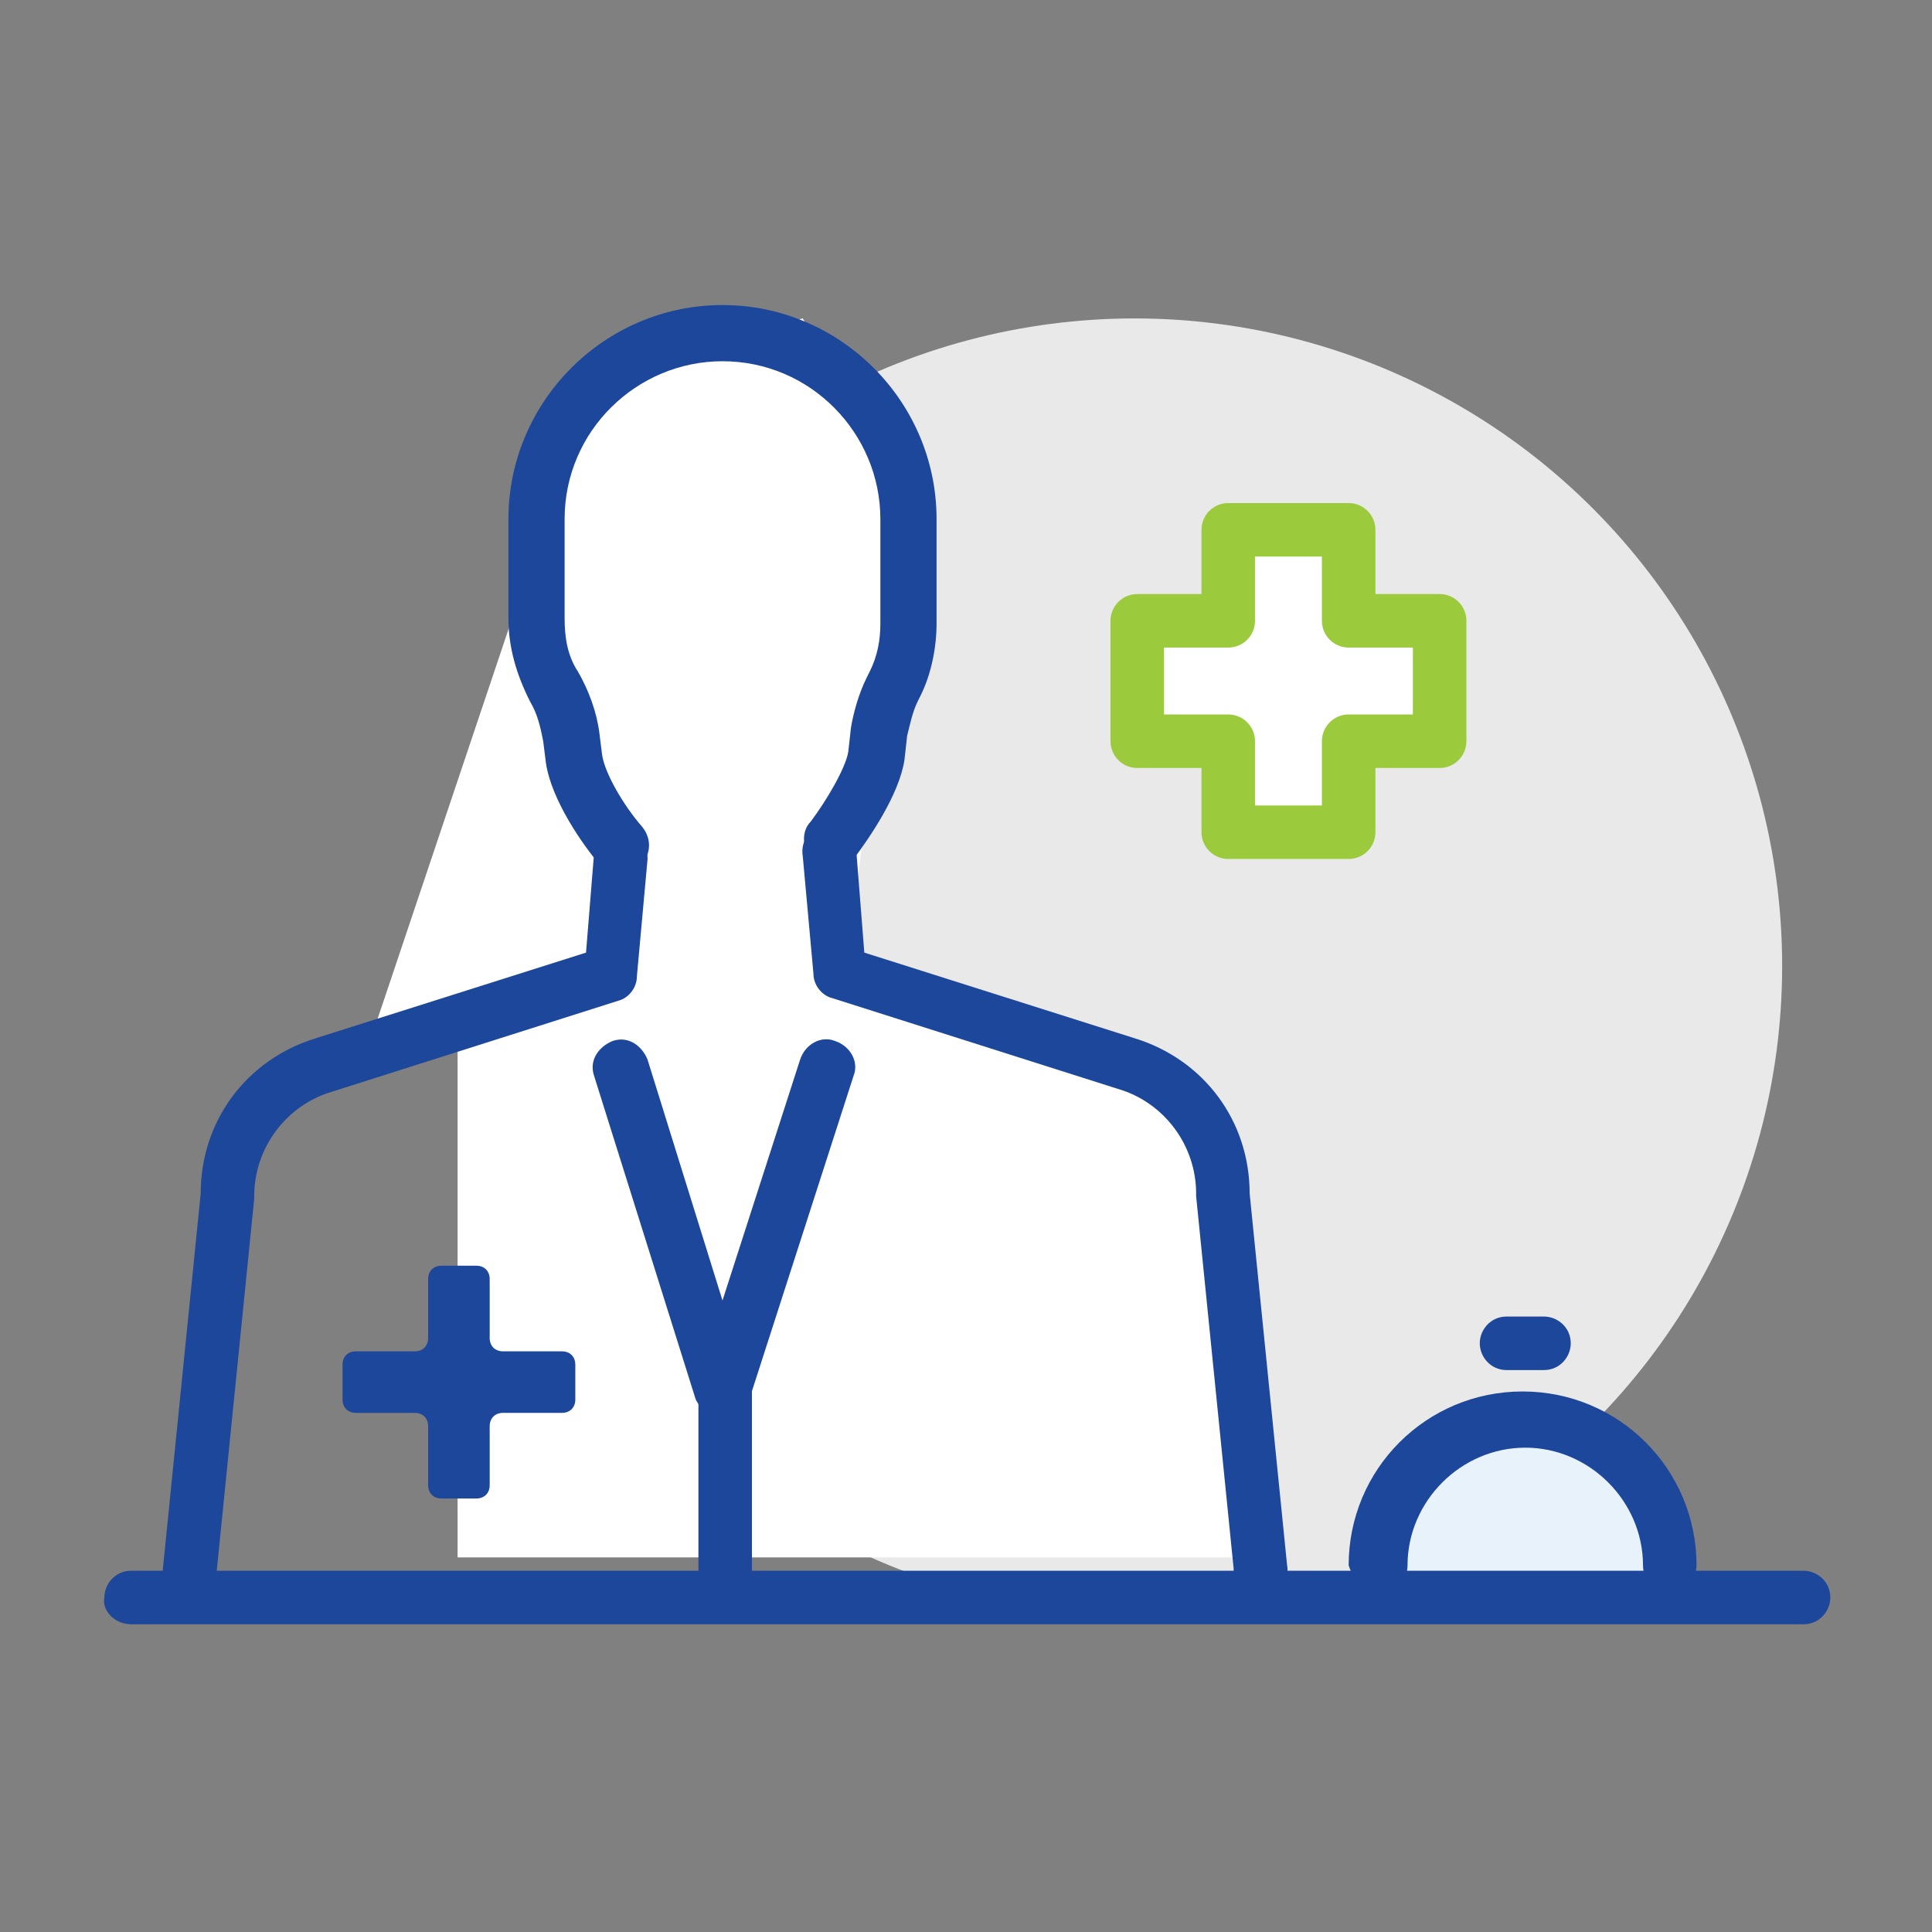
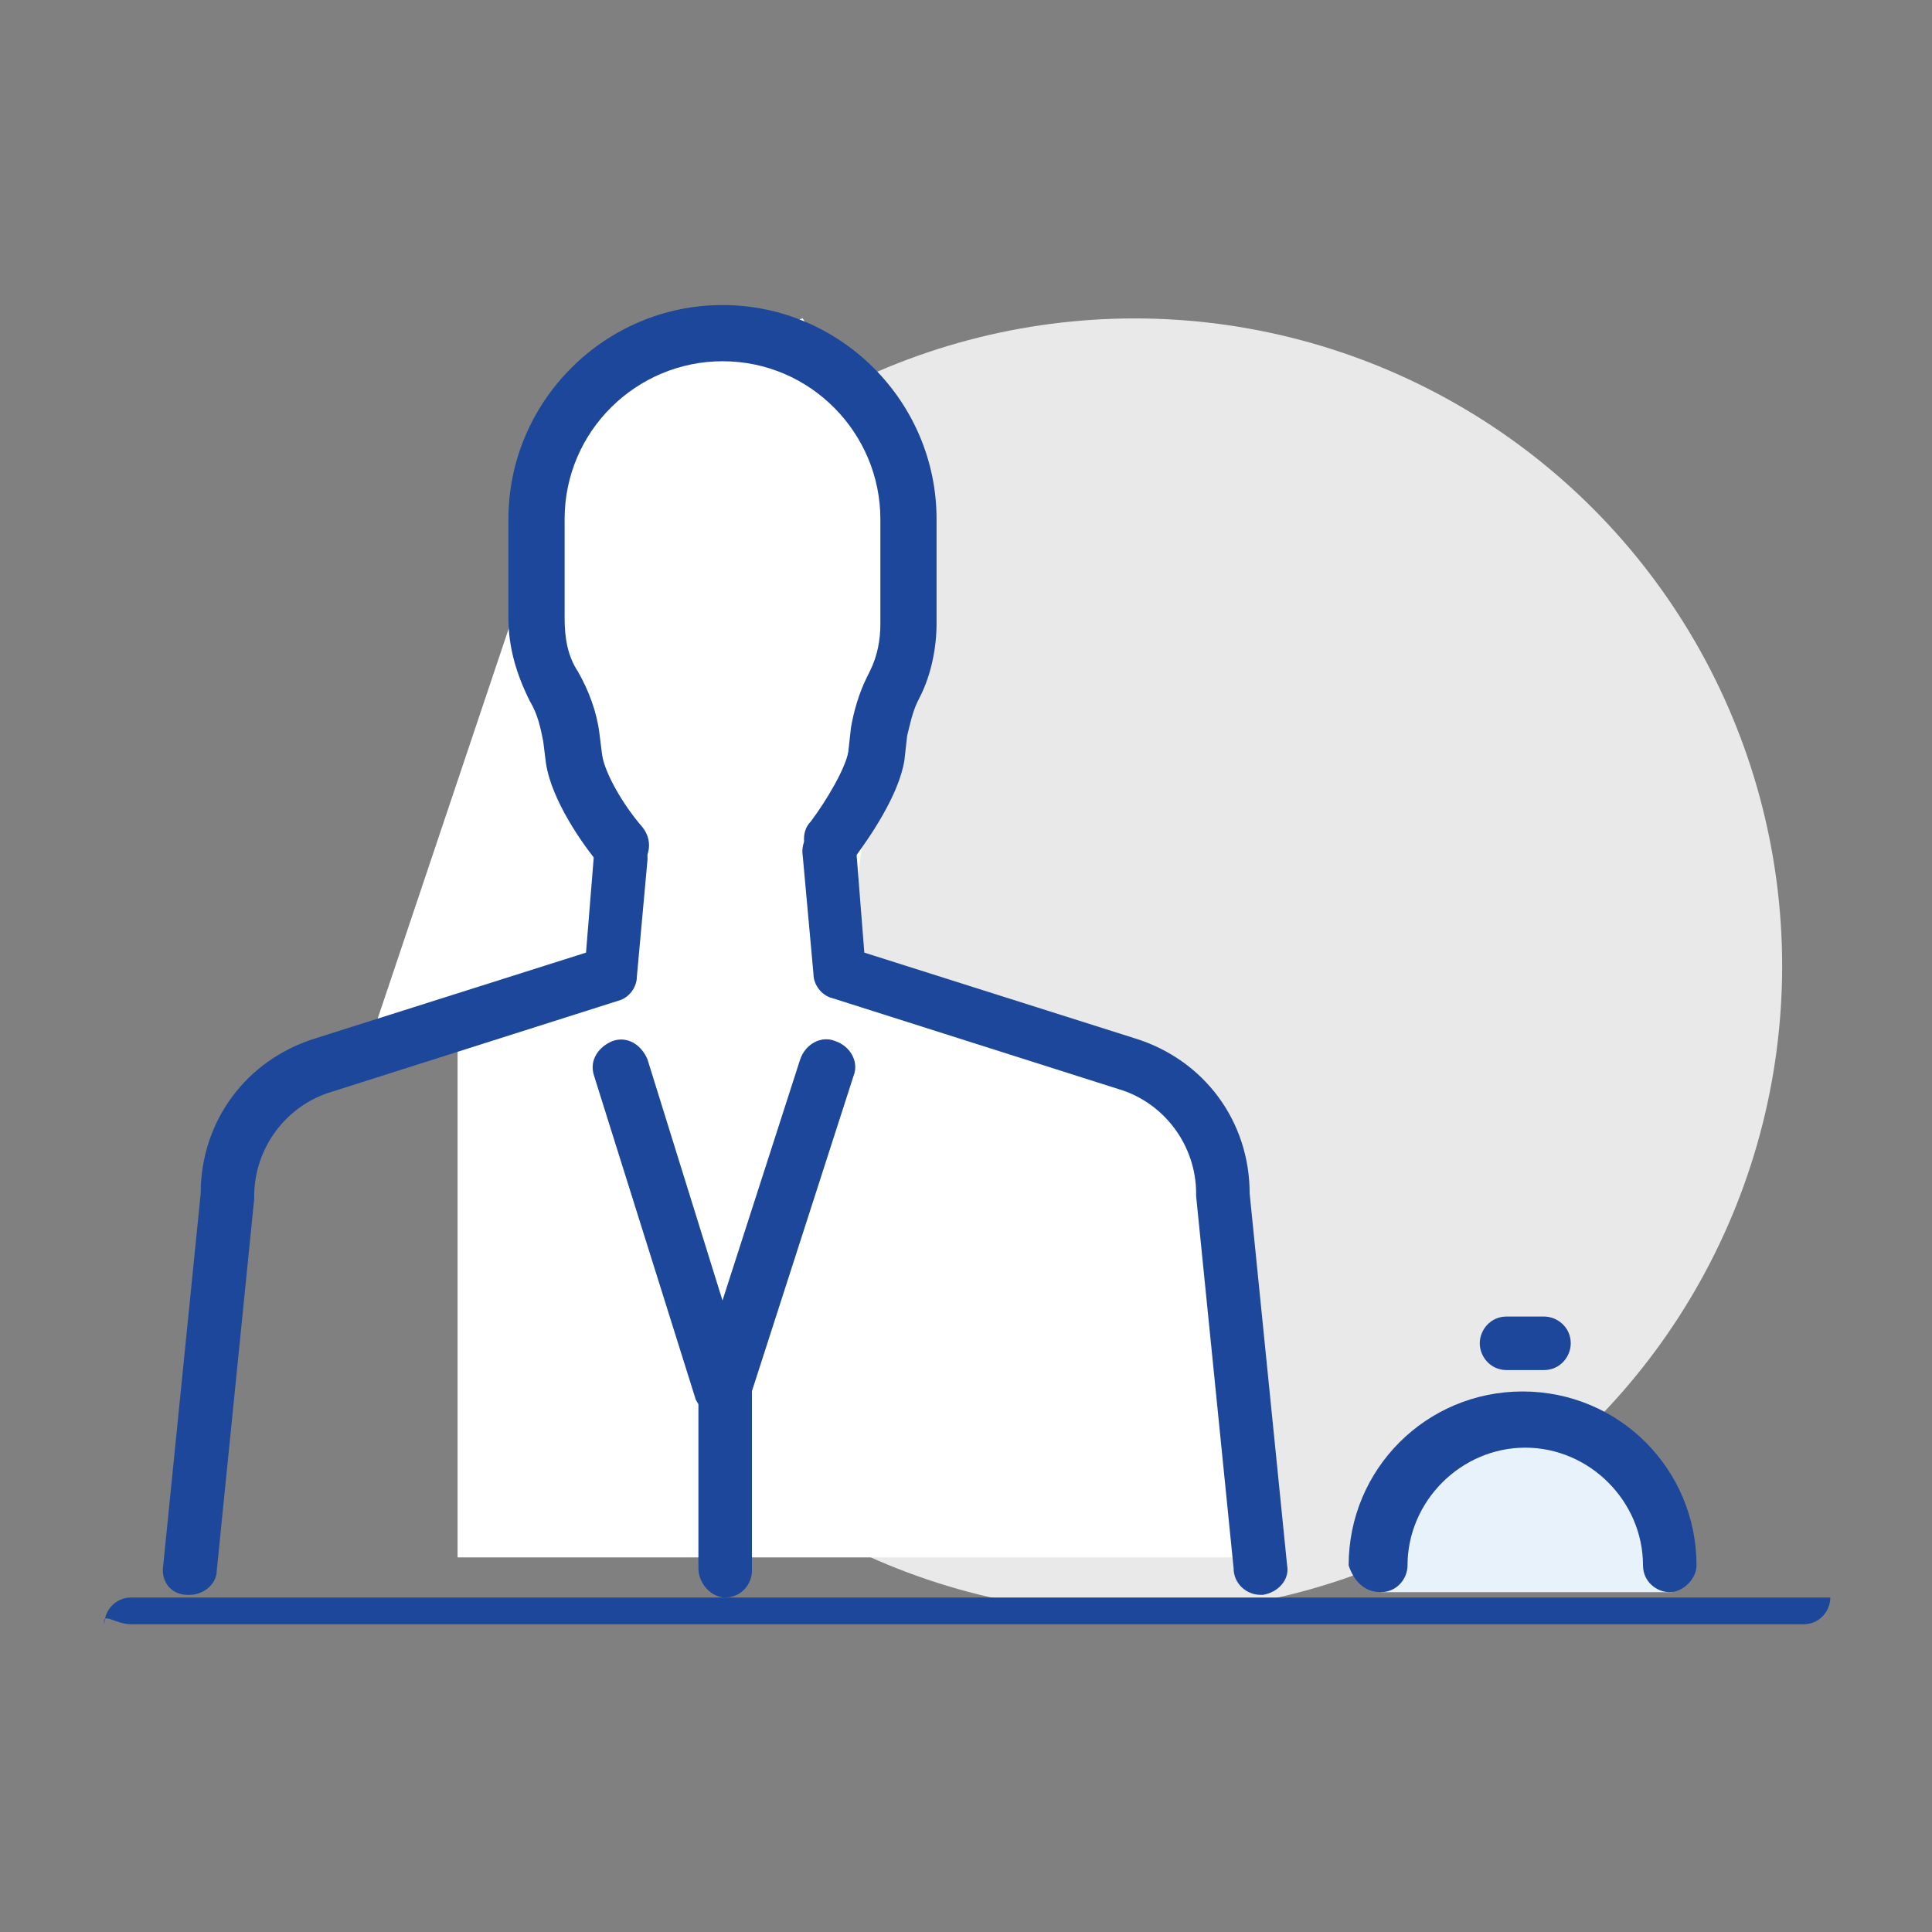
<svg xmlns="http://www.w3.org/2000/svg" version="1.1" id="Layer_1" x="0px" y="0px" viewBox="0 0 72.2 72.2" style="enable-background:new 0 0 72.2 72.2;" xml:space="preserve">
  <rect x="0" y="0" width="72.2" height="72.2" fill="#808080" stroke="none" />
  <style type="text/css">
	.st0{fill:#E9E9EA;}
	.st1{fill:#FFFFFF;stroke:#9BCB3C;stroke-width:2;stroke-linejoin:round;stroke-miterlimit:10;}
	.st2{fill:#FFFFFF;}
	.st3{fill:#1D479A;}
	.st4{fill:#E7F2FB;}
</style>
  <circle class="st0" cx="42.4" cy="36.1" r="24.2" />
-   <polygon class="st1" points="50.4,23.2 50.4,19.8 45.9,19.8 45.9,23.2 42.5,23.2 42.5,27.7 45.9,27.7 45.9,31.1 50.4,31.1   50.4,27.7 53.8,27.7 53.8,23.2 " />
  <polygon class="st2" points="17.1,37.2 36.8,37.2 45.5,42.2 46.5,58.2 17.1,58.2 " />
  <polygon class="st2" points="22.2,14 30,11.9 33.9,18.7 31.3,38.6 13.8,39 " />
  <g>
    <g>
      <g>
        <g>
          <path class="st3" d="M23.2,32.7c0.2,0,0.5-0.1,0.7-0.3c0.4-0.4,0.5-1,0.1-1.5c-0.7-0.8-1.4-2-1.5-2.7l-0.1-0.8      c-0.1-0.8-0.4-1.6-0.8-2.3c-0.4-0.6-0.5-1.3-0.5-2v-3.7c0-3.3,2.7-5.9,5.9-5.9c3.3,0,5.9,2.7,5.9,5.9v3.9c0,0.6-0.1,1.2-0.4,1.8      l-0.1,0.2c-0.3,0.6-0.5,1.3-0.6,1.9l-0.1,0.9c-0.1,0.6-0.8,1.8-1.4,2.6c-0.4,0.4-0.3,1.1,0.1,1.5c0.4,0.4,1.1,0.3,1.5-0.1      c0.6-0.8,1.7-2.4,1.9-3.7l0.1-0.9c0.1-0.4,0.2-0.9,0.4-1.3l0.1-0.2c0.4-0.8,0.6-1.8,0.6-2.7v-3.9c0-4.4-3.6-8-8-8      c-4.4,0-8,3.6-8,8v3.7c0,1.1,0.3,2.1,0.8,3.1c0.3,0.5,0.4,1,0.5,1.5l0.1,0.8c0.2,1.4,1.4,3.1,2,3.8      C22.6,32.5,22.9,32.7,23.2,32.7z" />
          <path class="st3" d="M47.1,59.6c0,0,0.1,0,0.1,0c0.6-0.1,1-0.6,0.9-1.1l-1.4-13.9c0-2.7-1.7-5-4.3-5.8l-10.1-3.2L32,31.8      c0-0.6-0.6-1-1.1-0.9c-0.6,0-1,0.5-0.9,1.1l0.4,4.4c0,0.4,0.3,0.8,0.7,0.9l10.7,3.4c1.7,0.5,2.9,2.1,2.9,3.9c0,0,0,0.1,0,0.1      l1.4,13.9C46.1,59.2,46.6,59.6,47.1,59.6z" />
          <path class="st3" d="M7.1,59.6c0.5,0,1-0.4,1-0.9l1.4-13.9c0,0,0-0.1,0-0.1c0-1.8,1.2-3.4,2.9-3.9l10.7-3.4      c0.4-0.1,0.7-0.5,0.7-0.9l0.4-4.4c0-0.6-0.4-1.1-0.9-1.1c-0.6,0-1.1,0.4-1.1,0.9l-0.3,3.7l-10.1,3.2c-2.6,0.8-4.3,3.1-4.3,5.8      L6.1,58.5C6,59.1,6.4,59.6,7,59.6C7,59.6,7,59.6,7.1,59.6z" />
        </g>
-         <path class="st3" d="M13.3,50.5h2.2c0.3,0,0.5-0.2,0.5-0.5v-2.2c0-0.3,0.2-0.5,0.5-0.5h1.3c0.3,0,0.5,0.2,0.5,0.5V50     c0,0.3,0.2,0.5,0.5,0.5h2.2c0.3,0,0.5,0.2,0.5,0.5v1.3c0,0.3-0.2,0.5-0.5,0.5h-2.2c-0.3,0-0.5,0.2-0.5,0.5v2.2     c0,0.3-0.2,0.5-0.5,0.5h-1.3c-0.3,0-0.5-0.2-0.5-0.5v-2.2c0-0.3-0.2-0.5-0.5-0.5h-2.2c-0.3,0-0.5-0.2-0.5-0.5V51     C12.8,50.7,13,50.5,13.3,50.5z" />
      </g>
      <g>
        <path class="st3" d="M27,53c0.4,0,0.8-0.3,1-0.7l3.9-12.1c0.2-0.5-0.1-1.1-0.7-1.3c-0.5-0.2-1.1,0.1-1.3,0.7l-2.9,9l-2.8-9     c-0.2-0.5-0.7-0.9-1.3-0.7c-0.5,0.2-0.9,0.7-0.7,1.3L26,52.3C26.2,52.7,26.6,53,27,53C27,53,27,53,27,53z" />
        <path class="st3" d="M27.1,59.7c0.6,0,1-0.5,1-1V52c0-0.6-0.5-1-1-1c-0.6,0-1,0.5-1,1v6.6C26.1,59.2,26.6,59.7,27.1,59.7z" />
      </g>
    </g>
    <polygon class="st4" points="51.6,59.5 62.5,59.5 62.5,55.8 58.7,53.7 55.3,53.7 53.4,54.8 51.8,57  " />
    <g>
-       <path class="st3" d="M4.9,60.7h62.5c0.6,0,1-0.5,1-1c0-0.6-0.5-1-1-1H4.9c-0.6,0-1,0.5-1,1C3.8,60.2,4.3,60.7,4.9,60.7z" />
+       <path class="st3" d="M4.9,60.7h62.5c0.6,0,1-0.5,1-1H4.9c-0.6,0-1,0.5-1,1C3.8,60.2,4.3,60.7,4.9,60.7z" />
      <path class="st3" d="M51.6,59.5c0.6,0,1-0.5,1-1c0-2.4,2-4.4,4.4-4.4c2.4,0,4.4,2,4.4,4.4c0,0.6,0.5,1,1,1s1-0.5,1-1    c0-3.6-2.9-6.5-6.5-6.5c-3.6,0-6.5,2.9-6.5,6.5C50.6,59.1,51,59.5,51.6,59.5z" />
      <path class="st3" d="M56.3,51.2h1.4c0.6,0,1-0.5,1-1c0-0.6-0.5-1-1-1h-1.4c-0.6,0-1,0.5-1,1C55.3,50.7,55.7,51.2,56.3,51.2z" />
    </g>
  </g>
</svg>